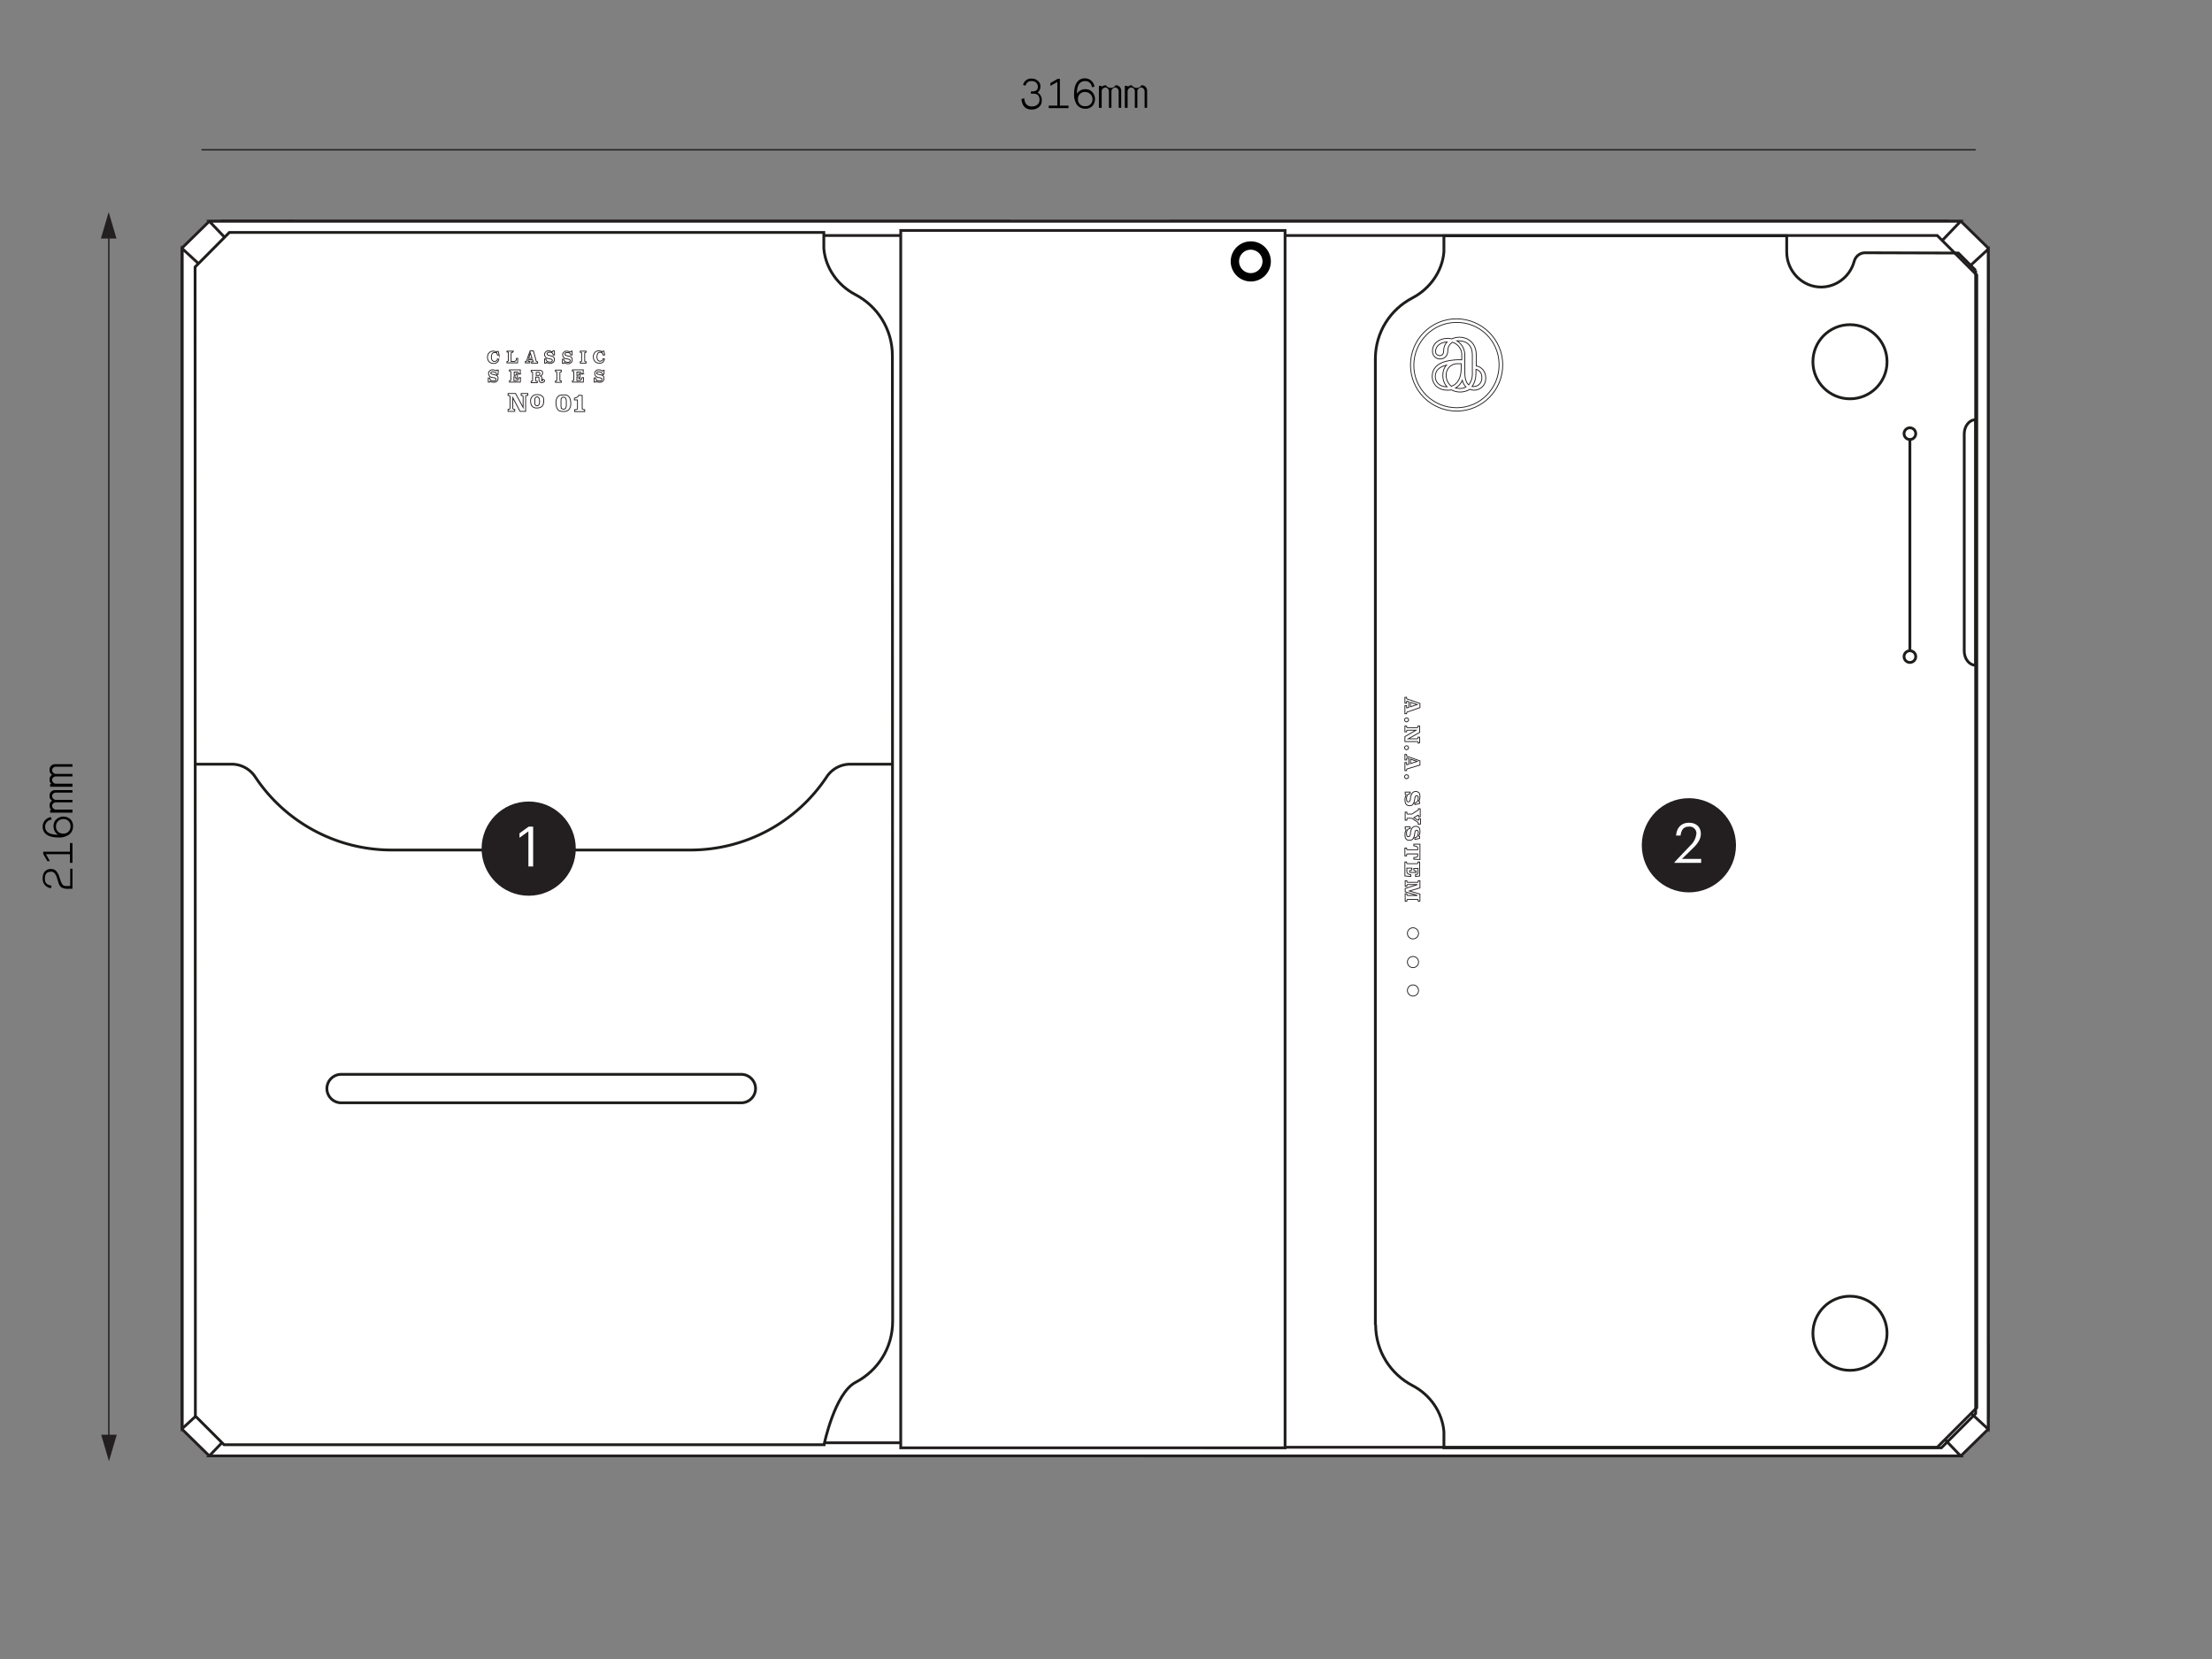
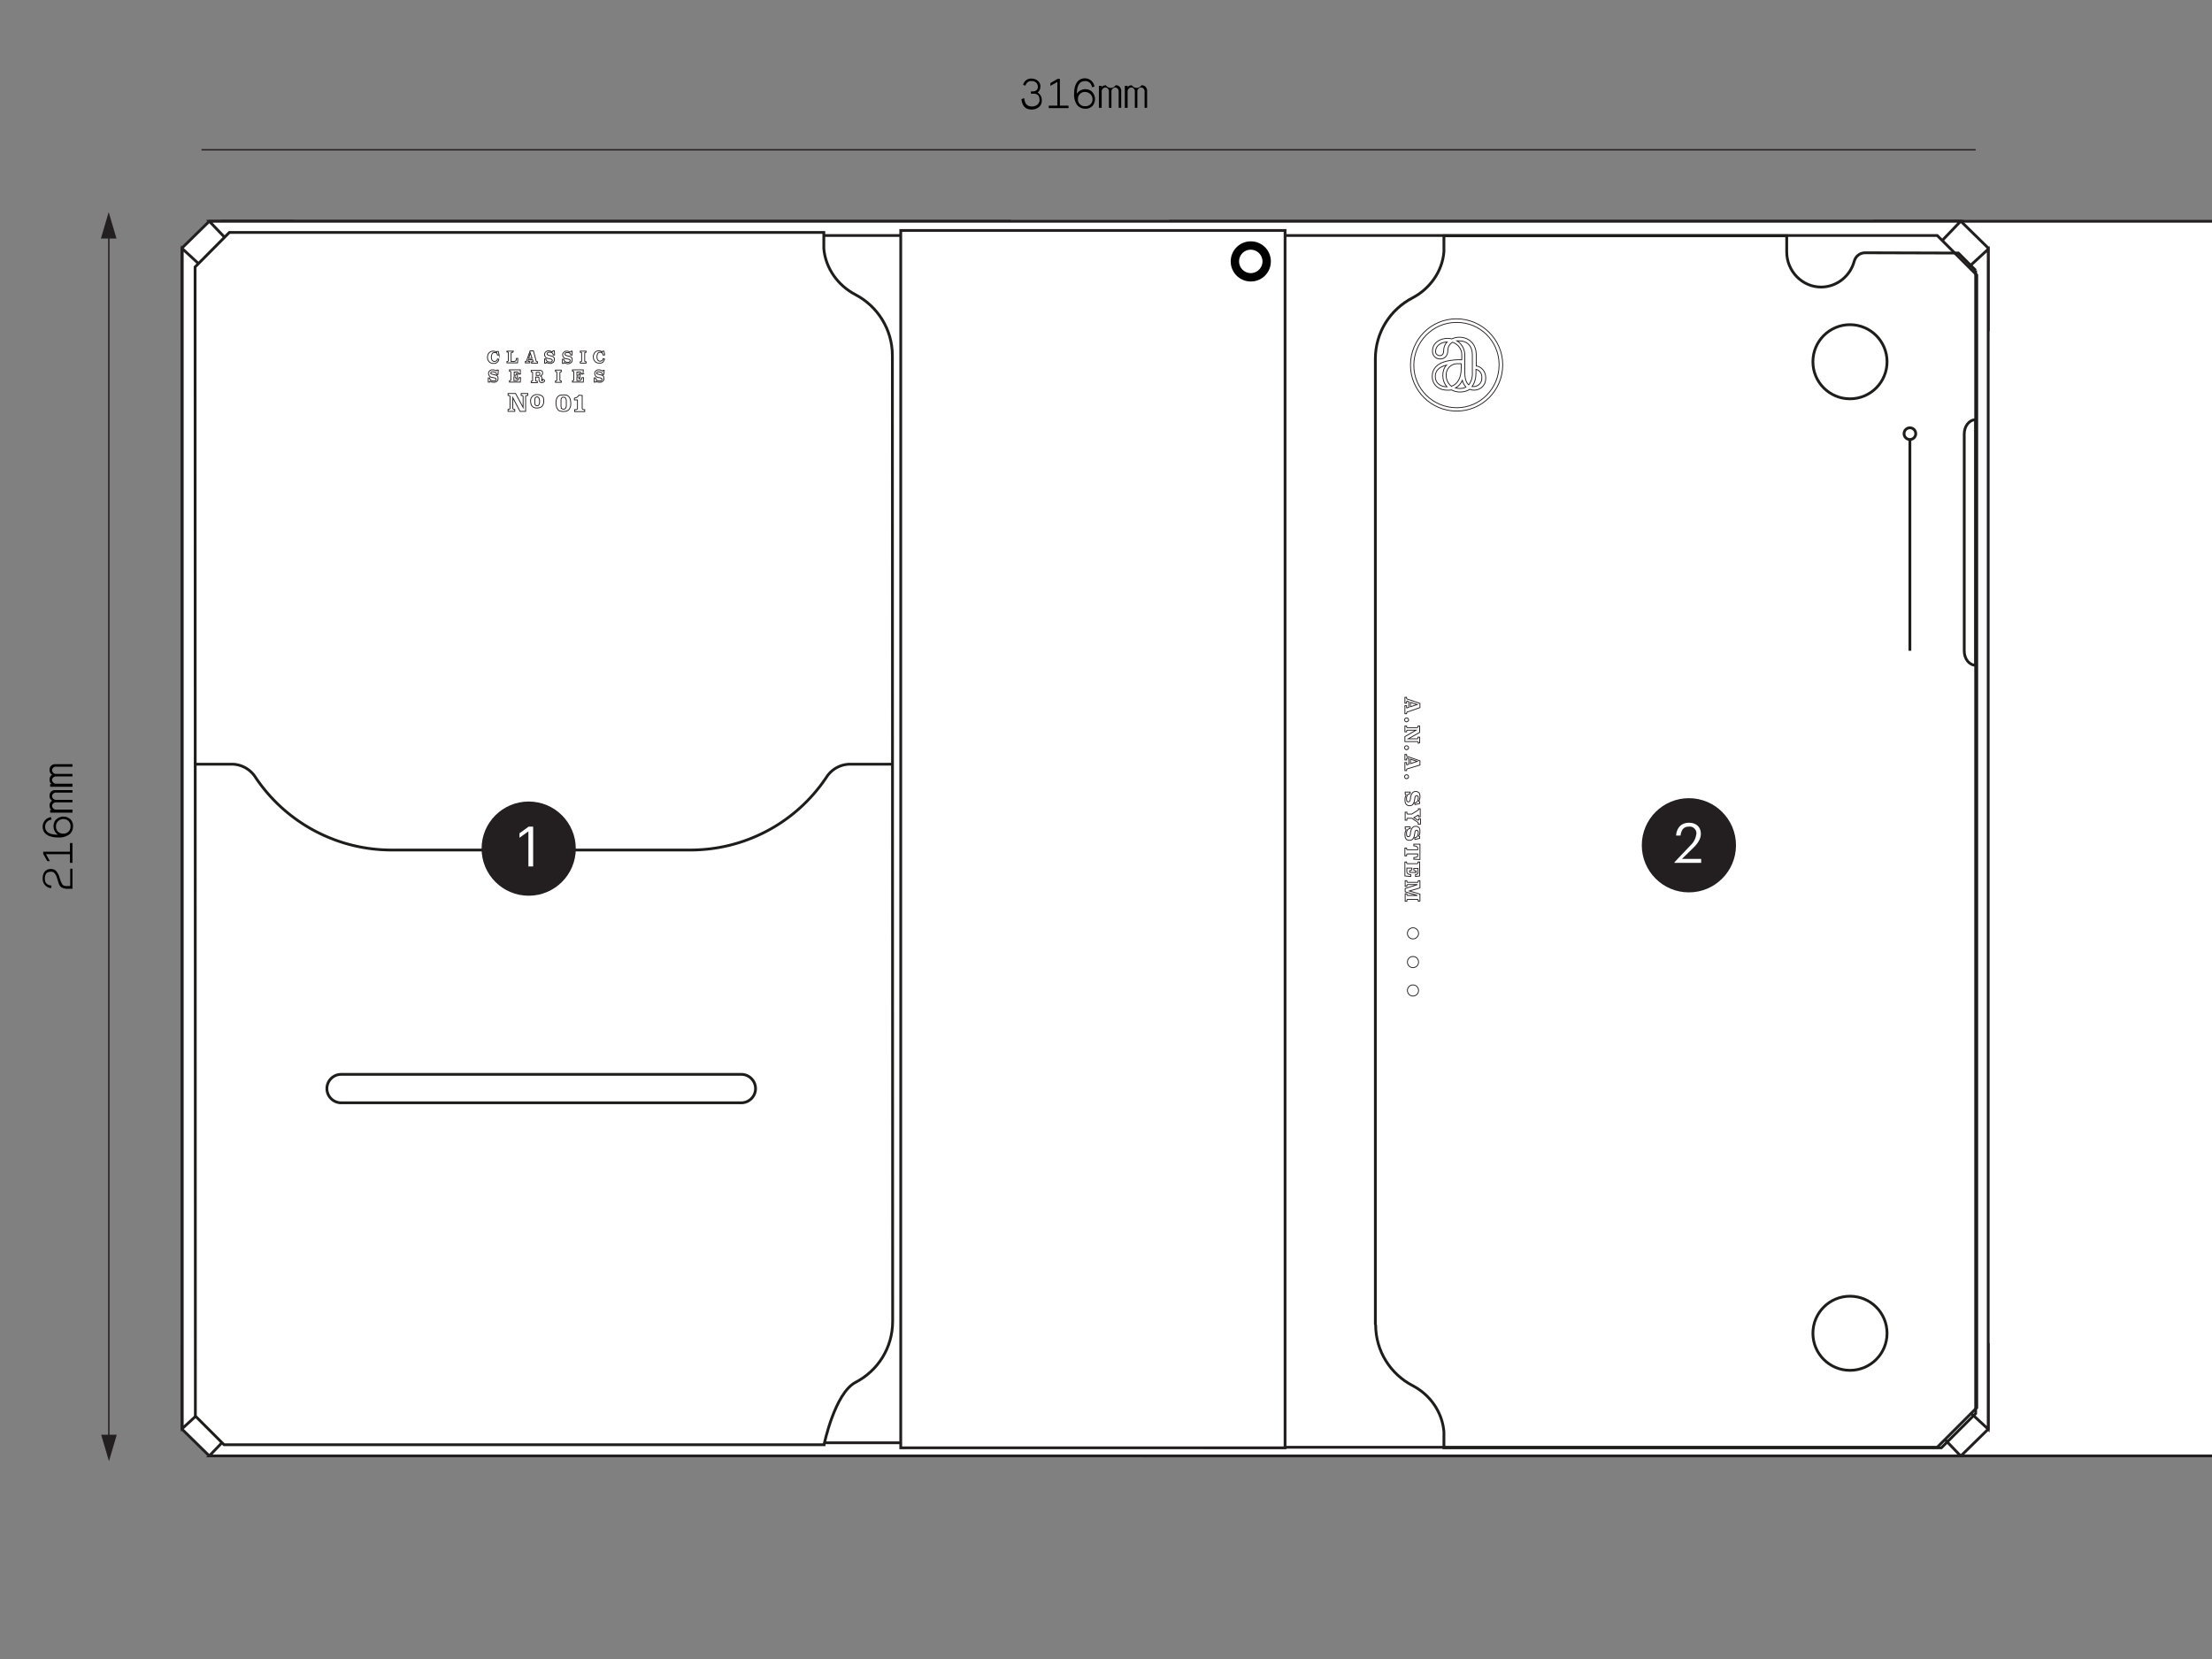
<svg xmlns="http://www.w3.org/2000/svg" xmlns:xlink="http://www.w3.org/1999/xlink" viewBox="0 0 793.7 595.3">
  <rect x="0" y="0" width="793.7" height="595.3" fill="#808080" stroke="none" />
  <style>.K{stroke-miterlimit:10}.L{fill:#fff}.M{stroke:#231f20}.N{stroke:#1d1d1b}.O{fill:#231f20}</style>
  <g class="K M">
-     <path d="M699.2 522.4H79.5l-14.2-14.2V93.6l14.2-14.2h619.7l14.2 14.2v414.6l-14.2 14.2z" class="L" />
+     <path d="M699.2 522.4l-14.2-14.2V93.6l14.2-14.2h619.7l14.2 14.2v414.6l-14.2 14.2z" class="L" />
    <path d="M362.2 522.4H79.5l-14.2-14.2V93.6l14.2-14.2h282.7v443zm57.8-443h278.5l14.2 14.2v414.6l-14.2 14.2H420v-443z" fill="#d9d8dc" />
    <g class="L">
      <path d="M713.4 89l-9.8-9.6h-31v38.9h40.8V89h0zm-9.8 433.4l9.8-9.6v-30.4h-39.7v40h29.9 0zm-638.3-9.6l9.8 9.6h31v-38.9H65.3v29.3h0zm9.8-433.4L65.3 89v30.4H105v-40H75.1z" />
      <path d="M674 110.2H104.6L75.1 79.4h628.4L674 110.2h0zM104.6 491.6H674l29.5 30.8H75.1l29.5-30.8zm577.4-7.8V118.3l31.4-28.9v423.4l-31.4-29zM96.7 118.1v365.6l-31.3 28.9V89.2l31.3 28.9h0z" />
    </g>
  </g>
  <circle cx="445.7" cy="92.7" r="5.1" stroke="#de9f57" stroke-width="2" class="L" />
  <path d="M432.4,84.5h262.7l14.2,14.2v406.4l-14.2,14.2H432.4V84.5z" class="K L M" />
  <g fill="none">
    <g class="N">
      <circle cx="663.8" cy="129.8" r="13.3" />
      <circle cx="663.8" cy="478.4" r="13.3" />
      <g class="K">
        <path d="M708.9 97v399.9 10.3l-12.3 12.3h-28.7-8.2-121-20.6v-5.8c-.6-7-4.9-13.2-11.2-16.5-7.9-4.1-13.3-12.3-13.3-21.9M708.9 97l-6.2-6.2-33.5-.1c-1.9 0-3.4 1.3-3.9 3.1-1.4 5.2-6.1 9.1-11.7 9.2-6.9.1-12.5-5.7-12.5-12.6v-5.8H538.6h-20.5v5.8c-.6 7-5 13.2-11.3 16.5-7.9 4.1-13.3 12.3-13.3 21.9v346.5" />
        <path d="M708.9 238.7h0c-2.3 0-4.1-2.3-4.1-5.1v-77.9c0-2.8 1.8-5.1 4.1-5.1h0v88.1z" />
      </g>
      <circle cx="685.3" cy="155.6" r="2.1" />
-       <circle cx="685.3" cy="235.6" r="2.1" />
      <path d="M685.3 157.6v75.9" class="K" />
    </g>
    <g stroke-width=".3" class="M">
      <path d="M529.7 131.3v-4c0-3.8-2.5-6.3-6.1-6.3-.9 0-1.8.2-2.7.6-.5-.1-.9-.2-1.4-.2-3.2 0-5.5 1.9-5.5 4.5-.1 1.5 1 2.8 2.5 2.9h.3c1.6 0 2.7-1.2 2.7-3 0-1.2.6-2.4 1.7-3 2.1.7 3.5 2.7 3.3 4.9v1.4c-1.8-.1-3.7.1-5.5.5-3.3.8-5.1 2.7-5.1 5.4 0 3 2.2 5 5.5 5 .5 0 .9 0 1.4-.1 2.1 1.1 4.6 1 6.6-.2.5.2 1 .3 1.5.3 2.3 0 4.2-1.8 4.2-4.1v-.4c0-2.1-1.4-3.9-3.4-4.2h0zm2 4.2c.1 1.7-1.1 3.1-2.8 3.2h-.2-.5c1-1.4 1.4-3.1 1.4-4.9v-1.3c1.4.4 2.2 1.6 2.1 3zm-12.5 3.3c-2.5 0-4.2-1.5-4.2-3.7 0-2.1 1.3-3.4 4-4.1-.9 1-1.3 2.3-1.3 3.7 0 1.5.5 3 1.5 4.1h0zm3.6-16.5h.7c3 0 4.8 1.9 4.8 5v6.5c.1 1.6-.4 3.1-1.3 4.3-.9-.8-1.4-2.2-1.4-4.4v-6c.1-2.1-.9-4.2-2.8-5.4zm1.9 14.2c.2.9.7 1.7 1.3 2.4-.7.4-1.5.5-2.4.5-.4 0-.9-.1-1.3-.2 1.1-.6 1.9-1.6 2.4-2.7zm-3.9 2.1c-1.2-.9-1.9-2.4-1.9-3.9-.1-2.2 1.6-4.1 3.8-4.2h.3 1.3v1.3c.1 3.6-1.2 6-3.5 6.8h0zm-1.6-15.9c-.8.9-1.2 2-1.2 3.2 0 1.1-.5 1.7-1.4 1.7-.8 0-1.5-.6-1.5-1.4v-.2c.1-1.9 1.8-3.2 4.1-3.3zm3.4-8.3c-9.1 0-16.5 7.4-16.5 16.6 0 9.1 7.4 16.5 16.6 16.5 9.1 0 16.5-7.4 16.5-16.6 0-9.1-7.5-16.5-16.6-16.5zm15.3 16.5c0 8.5-6.8 15.4-15.2 15.4-8.5 0-15.4-6.8-15.4-15.2s6.8-15.4 15.2-15.4h.1c8.4-.1 15.2 6.6 15.3 15 0 0 0 .1 0 .2z" class="K" />
      <circle cx="507" cy="355.4" r="2" />
      <circle cx="507" cy="345.2" r="2" />
      <circle cx="507" cy="334.9" r="2" />
      <path d="M504.9 255.5c-.1.1-.2.2-.2.6h-.6v-2.9h.6v.6c0 .1 0 .2.1.2h.1l.6-.2v-2l-.5-.2h-.1c-.1 0-.2.1-.2.3v.4h-.6v-2.1h.6v.4c0 .1.1.1.2.2l4.6 1.6v1.5l-4.6 1.6zm1.2-3.5v1.6l2.4-.8-2.4-.8zm-1.4 7c-.2 0-.3-.1-.5-.2-.1-.1-.2-.3-.2-.5s.1-.4.2-.5.3-.2.5-.2c.4 0 .7.3.7.6v.3c0 .1-.1.2-.1.2-.1.1-.1.1-.2.1-.2.2-.3.2-.4.2zm4.2 7.7c0-.4-.1-.6-.3-.6h-4.5v-1.8l4-2.3H505c-.2 0-.3.2-.3.6h-.6v-2.1h.6c0 .4.1.6.3.6h3.5c.2 0 .3-.2.3-.6h.6v2.3l-4.1 2.3h3.2c.2 0 .3-.2.3-.6h.6v2l-.5.2zm-4.2 2.3c-.2 0-.3-.1-.5-.2-.1-.1-.2-.3-.2-.5s.1-.4.2-.5.3-.2.5-.2c.4 0 .7.3.7.6v.3c0 .1-.1.2-.1.2-.1.1-.1.1-.2.1-.2.2-.3.2-.4.2zm.2 6.9c-.1 0-.2.2-.2.6h-.6v-2.9h.6v.6c0 .1 0 .2.1.2h.1l.6-.2v-2l-.5-.2h-.1c-.1 0-.2.1-.2.3v.4h-.6v-2h.6v.5c0 .1.1.1.2.2l4.6 1.6v1.5l-4.6 1.4zm1.2-3.5v1.6l2.4-.8-2.4-.8zm-1.4 7c-.2 0-.3-.1-.5-.2-.1-.1-.2-.3-.2-.5s.1-.4.2-.5.3-.2.5-.2c.4 0 .7.3.7.6v.3c0 .1-.1.2-.1.2-.1.1-.1.1-.2.1-.2.2-.3.2-.4.2zm3 9.3l-.1-.6c.2 0 .4-.1.6-.2.1-.1.3-.2.4-.4s.2-.3.2-.5.1-.4.1-.6v-.3c0-.1 0-.2-.1-.3 0-.1-.1-.2-.2-.2-.1-.1-.2-.1-.3-.1s-.2 0-.3.1-.1.2-.2.3-.1.3-.1.4c0 .2-.1.4-.1.5l-.1.6c0 .2-.1.4-.2.6-.1.3-.3.6-.5.8a1.69 1.69 0 0 1-1 .3c-.3 0-.5 0-.8-.2-.2-.1-.4-.2-.5-.4s-.3-.4-.3-.7c-.1-.6-.1-1.1 0-1.7.1-.2.1-.4.2-.6.1-.1.1-.2.1-.3s0-.1-.1-.2-.1-.1-.2-.1v-.7h1.8v.6c-.4 0-.8.2-1 .5-.2.4-.4.8-.3 1.3v.4c0 .1.1.2.1.4 0 .1.1.2.2.2.1.1.2.1.4.1s.3-.1.4-.2c.1-.2.2-.3.2-.5.1-.2.1-.5.1-.7 0-.3.1-.5.2-.8.1-.4.3-.8.6-1.1s.7-.4 1.1-.4c.2 0 .4 0 .6.1s.3.2.5.3c.2.2.3.4.3.6.1.3.1.6.1.8 0 .3 0 .6-.1.9 0 .2-.1.4-.2.5 0 0 0 .1-.1.1v.1c0 .1 0 .2.1.2.1.1.1.1.2.1v.6l-1.7.4zm1.2 7v-.4c0-.1-.1-.2-.1-.2l-2.2-1.5h-1.5c-.2 0-.3.2-.3.7h-.6v-2.9h.6c0 .5.1.7.3.7h1.5l2.2-1.4.2-.2c0-.1.1-.2 0-.3h.6v2.9h-.6v-.4c0-.1 0-.2-.1-.2h-.1l-1.5.9 1.5.9h.1c.1 0 .2-.1.2-.3v-.2h.6v1.9h-.8zm-1.2 5.5l-.1-.6c.2 0 .4-.1.6-.2.3-.2.5-.5.6-.9 0-.2.1-.4.1-.6v-.3c0-.1 0-.2-.1-.3 0-.1-.1-.2-.2-.3s-.2-.1-.3-.1-.2 0-.3.1-.1.2-.2.3-.1.3-.1.4c0 .2-.1.4-.1.5l-.1.6c0 .2-.1.4-.2.6-.1.3-.3.6-.5.8a1.69 1.69 0 0 1-1 .3c-.3 0-.5 0-.8-.1-.2-.1-.4-.2-.5-.4s-.3-.4-.3-.7c-.1-.6-.1-1.1 0-1.7.1-.2.1-.4.2-.6.1-.1.1-.2.1-.3s0-.1-.1-.2-.1-.1-.2-.1v-.7h1.8v.6c-.4 0-.8.2-1 .5-.2.4-.4.8-.3 1.3v.4c0 .1.1.2.1.4.1.1.1.2.2.2.1.1.2.1.4.1s.3-.1.4-.2c.1-.2.2-.3.2-.5.1-.2.1-.5.1-.7 0-.3.1-.5.2-.8.1-.4.3-.8.6-1.1s.7-.4 1.1-.4c.2 0 .4 0 .6.1s.3.2.5.3c.2.2.3.4.3.6.1.3.1.6.1.8 0 .3 0 .6-.1.9 0 .2-.1.4-.2.5 0 0 0 .1-.1.1v.1c0 .1 0 .2.1.2.1.1.1.1.2.1v.6l-1.7.4zm-.4 7.1v-.6c.4 0 .8-.1 1.1-.2.2-.1.4-.4.3-.6v-.5H505c-.2 0-.3.2-.3.7h-.6v-2.8h.6c0 .4.1.6.3.6h3.7v-.5c0-.3-.1-.5-.3-.6-.4-.2-.8-.3-1.1-.3v-.6h2.2v5.5l-2.2-.1zm.6 6.2v-.7c.6 0 .9-.3.9-.8v-1.4h-1.5v.5c0 .2.3.4.8.4v.6l-2.3-.1v-.6c.6-.1.8-.2.8-.4v-.5h-1.8v1.1c0 .8.5 1.2 1.4 1.2v.7l-2.1-.2v-5h.6c0 .4.1.6.3.6h3.5c.2 0 .3-.2.3-.6h.6v5l-1.5.2zm1 8.9c0-.4-.1-.7-.3-.7h-3.5c-.2 0-.3.2-.3.7h-.6v-2.7h.6c0 .4.1.6.3.6h3.5l-4.4-1.3v-1.2l4.4-1.4h-3.5c-.2 0-.3.2-.3.6h-.6v-2h.6c0 .4.1.6.3.6h3.5c.2 0 .3-.2.3-.6h.6v2.6l-3.8 1.1 3.8 1.1v2.5l-.6.1z" />
    </g>
  </g>
  <g class="K L">
    <path d="M347.9 517.7H85.2l-12.9-12.6V98.7l11.3-14.2h262.7l1.6 433.2z" class="M" />
    <path d="M323.2,82.7h137.9v436.8H323.2V82.7z" class="M" />
    <path d="M295.7 518.3h0s3.8-18.4 11.3-22.3c7.9-4.1 13.3-12.3 13.3-21.9l-.1-346.5c0-9.5-5.4-17.8-13.3-21.9-6.3-3.3-10.7-9.5-11.3-16.5v-5.8H111 82.3L70 95.8l.1 404v8.3l10.3 10.3h30.8 0 184.5z" class="N" />
  </g>
  <path d="M122.4 395.7H266c2.8 0 5.1-2.3 5.1-5.1h0c0-2.8-2.3-5.1-5.1-5.1H122.4c-2.8 0-5.1 2.3-5.1 5.1h0c0 2.8 2.3 5.1 5.1 5.1zM70.1 274.2h13a10.15 10.15 0 0 1 8.5 4.6h0c10.9 16.4 29.3 26.2 48.9 26.2h107.2c19.7 0 38-9.8 48.9-26.2h0a10.15 10.15 0 0 1 8.5-4.6h15" fill="none" class="K N" />
  <g class="L">
    <g stroke-width=".3" class="M K">
      <path d="M179.1 127.4h-.6c0-.3-.2-.5-.3-.7-.2-.2-.4-.3-.7-.2-.4 0-.7.1-.9.4-.2.4-.3.8-.3 1.2 0 .2 0 .5.1.7 0 .2.1.3.2.5.2.2.5.4.7.4.3 0 .6-.1.8-.2.2-.2.4-.4.4-.7l.5.1c0 .2-.1.4-.2.6s-.2.3-.4.5c-.2.1-.3.2-.5.3s-.5.1-.8.1-.6 0-.8-.1-.5-.2-.7-.4-.3-.4-.5-.7c-.1-.3-.2-.7-.2-1s.1-.7.2-1 .3-.5.5-.7.4-.3.6-.4.5-.1.8-.1c.2 0 .5 0 .7.1s.3.2.5.3l.1-.3h.5l.3 1.3z" />
      <path d="M184 126.4c-.4 0-.6.1-.6.3v3h1c.2 0 .4-.1.6-.2.2-.2.3-.5.3-.9h.5l-.1 1.6h-3.8v-.5c.3 0 .5-.1.5-.3v-2.8c0-.2-.2-.3-.5-.3v-.3h2.3l-.2.4zm8.4 3.2c0 .1.2.2.5.2v.5h-2.2v-.5h.4c.1 0 .2 0 .2-.1v-.1l-.2-.5h-1.5l-.1.4v.1c0 .1.1.1.3.1h.3v.5h-1.6v-.5h.3c.1 0 .1-.1.1-.1l1.3-3.7h1.2l1 3.7zm-2.7-1h1.2l-.6-1.9-.6 1.9zm9.3-1.2h-.5c0-.3-.2-.6-.4-.8-.1-.1-.3-.1-.4-.2h-.5-.3c-.1 0-.2 0-.3.1-.1 0-.1.1-.2.2s-.1.2-.1.3 0 .2.1.2l.2.2c.1 0 .2.1.3.1l.4.1.4.1c.2 0 .3.1.4.1.2.1.5.2.6.4.2.2.2.5.2.8 0 .2 0 .4-.1.6a1.38 1.38 0 0 1-.3.4c-.2.1-.3.2-.5.3s-.4.1-.6.1-.5 0-.7-.1-.3-.1-.4-.2c-.1 0-.1-.1-.2-.1s-.1 0-.1.1-.1.1-.1.2h-.5v-1.5h.5c0 .3.2.6.4.8a1.69 1.69 0 0 0 1 .3h.3c.1 0 .2 0 .3-.1.1 0 .1-.1.2-.2 0-.1.1-.2.1-.3s-.1-.2-.2-.3-.2-.1-.4-.2c-.2 0-.4-.1-.5-.1-.2 0-.4-.1-.6-.1-.3-.1-.6-.2-.8-.5s-.3-.6-.3-.9c0-.2 0-.3.1-.5.1-.1.1-.3.3-.4.1-.1.3-.2.4-.3.2-.1.4-.1.6-.1s.4 0 .7.1c.2 0 .3.1.4.2h.2c.1 0 .1 0 .2-.1l.1-.2h.5l.1 1.5zm6.3 0h-.5c0-.2-.1-.3-.1-.4l-.3-.3c-.1-.1-.3-.1-.4-.2h-.5-.2c-.1 0-.2 0-.3.1-.1 0-.1.1-.2.2s-.1.2-.1.3 0 .2.1.2c.1.1.2.1.2.2.1 0 .2.1.3.1l.4.1.4.1c.2 0 .3.1.4.1.2.1.5.2.6.4.2.2.2.5.2.8 0 .2 0 .4-.1.6a1.38 1.38 0 0 1-.3.4c-.2.1-.3.2-.5.3s-.4.1-.6.1-.5 0-.7-.1-.3-.1-.4-.2c-.1 0-.1-.1-.2-.1s-.1 0-.1.1-.1.1-.1.2h-.5v-1.5h.5c0 .3.2.6.4.8a1.69 1.69 0 0 0 1 .3h.3c.1 0 .2 0 .3-.1.1 0 .1-.1.2-.2 0-.1.1-.2.1-.3s0-.2-.1-.3-.3-.1-.4-.2c-.2 0-.4-.1-.5-.1-.2 0-.4-.1-.6-.1-.3-.1-.6-.2-.8-.5s-.3-.6-.3-.9c0-.2 0-.3.1-.5.1-.1.1-.3.3-.4.1-.1.3-.2.4-.3.2-.1.4-.1.6-.1s.4 0 .7.1c.2 0 .3.1.4.2h.2c.1 0 .1 0 .2-.1 0 0 .1-.1.1-.2h.4v1.4zm5-1c-.3 0-.5.1-.5.3v2.8c0 .2.2.3.5.3v.5h-2.1v-.5c.3 0 .5-.1.5-.3v-2.8c0-.2-.2-.3-.5-.3v-.4h2.1v.4zm6.7 1h-.6c0-.3-.2-.5-.3-.7-.2-.2-.4-.3-.7-.3-.4 0-.7.1-.9.4-.2.4-.3.8-.3 1.2 0 .2 0 .5.1.7 0 .2.1.3.2.5.2.2.5.4.7.4.3 0 .6-.1.8-.2.2-.2.4-.4.4-.7l.5.1c0 .2-.1.4-.2.6s-.2.3-.3.5c-.2.1-.3.2-.5.3s-.5.1-.8.1-.6 0-.8-.1-.5-.2-.7-.4-.3-.4-.5-.7c-.1-.3-.2-.7-.2-1s0-.7.2-1c.1-.3.2-.5.4-.7s.4-.3.6-.4.5-.1.8-.1c.2 0 .5 0 .7.1s.3.2.5.3l.1-.3h.5l.3 1.4zm-38.3 7h-.5c0-.2-.1-.3-.1-.4-.1-.3-.4-.4-.7-.5-.2 0-.3-.1-.5-.1h-.2c-.1 0-.2 0-.3.1-.1 0-.1.1-.2.1-.1.1-.1.2-.1.3s0 .2.1.2c.1.1.2.1.2.1.1 0 .2.1.3.1l.4.1.4.1.4.1c.2.1.5.2.6.4.2.2.2.5.2.8 0 .2 0 .4-.1.6a1.38 1.38 0 0 1-.3.4c-.2.1-.3.2-.5.3-.4.1-.9.1-1.3 0-.2 0-.3-.1-.4-.2-.1 0-.1-.1-.2-.1s-.1 0-.1.1-.1.1-.1.2h-.5v-1.5h.5c0 .3.2.6.4.8a1.69 1.69 0 0 0 1 .3h.3c.1 0 .2 0 .3-.1.1 0 .1-.1.2-.2s.1-.2.1-.3 0-.2-.1-.3-.2-.1-.4-.2l-.5-.1c-.2 0-.4-.1-.6-.1-.3-.1-.6-.2-.8-.5s-.3-.6-.3-.9c0-.2 0-.3.1-.5.1-.1.1-.3.3-.4.1-.1.3-.2.4-.3.2-.1.4-.1.6-.1.4 0 .8.1 1.1.2l.1.1h.1.2c0-.1.1-.1.1-.2h.5l-.1 1.6zm8-.2h-.6c0-.5-.2-.7-.6-.7h-1v1.2h.4c.2 0 .3-.2.3-.6h.5l-.1 1.8h-.5c0-.4-.1-.7-.3-.7h-.4v1.4h.8c.6 0 .9-.4 1-1.1h.6l-.1 1.6h-3.9v-.5c.3 0 .5-.1.5-.3v-2.8c0-.2-.2-.3-.5-.3v-.5h3.9v1.5zm8.7 2.2v.3c0 .1-.1.2-.2.3s-.2.1-.3.2c-.1 0-.3.1-.4.1-.2 0-.3 0-.5-.1-.1 0-.2-.1-.3-.2s-.1-.2-.2-.3c0-.1-.1-.2-.1-.4v-.3-.4c0-.1 0-.2-.1-.2 0-.1-.1-.1-.2-.1h-.3-.6v1.2c0 .2.2.3.6.3v.5h-2.2v-.5c.3 0 .5-.1.5-.3v-2.8c0-.2-.2-.3-.5-.3v-.5h2.7.5c.2 0 .3.1.5.1l.3.3c.1.2.1.4.1.6 0 .1 0 .3-.1.4 0 .1-.1.2-.2.3s-.2.1-.3.2-.2.1-.3.1c.1 0 .2.1.3.1l.2.2c.1.1.1.2.1.3v.4.5.2l.1.1c.1 0 .1 0 .1-.1s.1-.1 0-.2v-.3h.3l.5.3zm-3-2.9v1.2h.7c.3.1.5-.1.6-.4v-.2c0-.1 0-.3-.1-.4s-.3-.2-.5-.1h-.7zm9-.1c-.3 0-.5.1-.5.3v2.7c0 .2.2.3.5.3v.5h-2.1v-.5c.3 0 .5-.1.5-.3v-2.8c0-.2-.2-.3-.5-.3v-.5h2.1v.6zm7.8.8h-.6c0-.5-.2-.7-.6-.7h-1v1.2h.4c.2 0 .3-.2.3-.6h.5l-.1 1.8h-.4c0-.4-.1-.7-.3-.7h-.4v1.4h.8c.6 0 .9-.4 1-1.1h.6l-.1 1.6h-3.9v-.5c.3 0 .5-.1.5-.3v-2.8c0-.2-.2-.3-.5-.3v-.5h3.9l-.1 1.5zm7.5.2h-.5c0-.2-.1-.3-.1-.4l-.3-.3c-.1-.1-.2-.1-.4-.2-.2 0-.3-.1-.5-.1h-.2c-.1 0-.2 0-.3.1-.1 0-.1.1-.2.1-.1.1-.1.2-.1.3s0 .2.1.2c.1.1.2.1.2.1.1 0 .2.1.3.1l.4.1.4.1.4.1c.2.1.5.2.6.4.2.2.2.5.2.8 0 .2 0 .4-.1.6a1.38 1.38 0 0 1-.3.4c-.2.1-.3.2-.5.3-.4.1-.9.1-1.3 0-.2 0-.3-.1-.4-.2-.1 0-.1-.1-.2-.1s-.1 0-.1.1-.1.1-.1.2h-.5v-1.5h.5c0 .3.2.6.4.8a1.69 1.69 0 0 0 1 .3h.3c.1 0 .2 0 .3-.1.1 0 .1-.1.2-.2s.1-.2.1-.3 0-.2-.1-.3-.3-.1-.4-.2c-.2 0-.3-.1-.5-.1s-.4 0-.5-.1c-.3-.1-.6-.2-.8-.5s-.3-.6-.3-.9c0-.2 0-.3.1-.5s.1-.3.3-.4c.1-.1.3-.2.4-.3.2-.1.4-.1.6-.1s.4 0 .7.1a.76.76 0 0 1 .4.2l.1.1h.1.2c.1 0 .1-.1.1-.2h.4l-.1 1.5zm-27.4 7.5c-.5 0-.7.1-.7.4v5.3h-2l-2.6-4.9v3.8c0 .3.3.4.7.4v.7h-2.4v-.7c.5 0 .7-.1.7-.4v-4.2c0-.3-.3-.4-.7-.4v-.7h2.7l2.7 5v-3.9c0-.3-.3-.4-.7-.4v-.7h2.4v.7zm5.8 2.1c0 .7-.2 1.3-.6 1.8-.5.4-1.1.6-1.8.6-.3 0-.6 0-.9-.1s-.5-.2-.7-.4-.4-.4-.5-.7c-.1-.4-.2-.7-.2-1.1-.2-1.2.7-2.3 1.8-2.5h.6c.3 0 .6 0 .9.1s.5.2.8.4c.2.2.4.4.5.7.1.4.1.8.1 1.2h0zm-2.3-1.6c-.3 0-.5.1-.7.3-.2.3-.2.7-.2 1.1v.9c0 .2.1.4.1.5.1.1.1.2.3.3.1 0 .2.1.4.1.3 0 .5-.1.7-.4.2-.4.2-.8.2-1.2 0-.3 0-.5-.1-.8 0-.2-.1-.3-.2-.5-.1-.1-.2-.2-.3-.2 0-.1-.2-.1-.2-.1h0zm9.4-.7c.4 0 .8 0 1.1.1s.6.3.8.5c.2.3.4.6.5.9.1.5.2 1 .2 1.5s0 1-.2 1.4c-.1.3-.3.7-.5.9s-.5.4-.8.5c-.7.2-1.5.2-2.3 0-.3-.1-.6-.2-.8-.5s-.4-.6-.5-.9c-.1-.5-.2-1-.2-1.4 0-.5 0-1 .2-1.5.1-.4.3-.7.5-.9s.5-.4.8-.5c.4 0 .8-.1 1.2-.1zm0 .8c-.2 0-.3 0-.5.1-.1.1-.2.3-.3.4-.1.2-.1.5-.1.7v1 1.1c0 .2.1.4.1.6.1.1.2.3.3.3a.9.9 0 0 0 .5.1c.2 0 .3 0 .5-.1l.3-.3c.1-.2.1-.4.2-.6v-1.1-1c0-.2-.1-.5-.2-.7s-.2-.3-.3-.4c-.2 0-.4-.1-.5-.1h0zm6.7 4.1c0 .2.3.4.9.4v.7h-3.6v-.7c.7 0 1-.1 1-.4v-3.1h-1.1v-.7a1.78 1.78 0 0 0 1.6-1l1.2.1v.7 4z" />
    </g>
    <path d="M448.8 99.4c-3.1 0-5.7-2.5-5.7-5.7 0-3.1 2.5-5.7 5.7-5.7 3.1 0 5.7 2.5 5.7 5.7h0a5.63 5.63 0 0 1-5.7 5.7z" />
  </g>
  <path d="M448.8 89.6a4.23 4.23 0 0 1 4.2 4.2 4.23 4.23 0 0 1-4.2 4.2 4.23 4.23 0 0 1-4.2-4.2h0a4.16 4.16 0 0 1 4.2-4.2m0-3a7.17 7.17 0 1 0 0 14.4 7.17 7.17 0 0 0 7.2-7.2h0a7.17 7.17 0 0 0-7.2-7.2z" />
  <circle cx="189.7" cy="304.5" r="16.9" class="O" />
  <path d="M189.6,298.3l-3.2,2.3V299l3.3-2.4h1.6v14.3h-1.7V298.3z" class="L" />
  <circle cx="606" cy="303.3" r="16.9" class="O" />
  <path d="M600.9 309.3l5.7-6c1.2-1.1 1.9-2.6 2.1-4.1.1-1.3-.8-2.4-2.1-2.6h-.6c-1.7 0-2.7.9-3 3.2h-1.6c.2-2.8 1.9-4.6 4.6-4.6s4.3 1.6 4.3 4c0 1.8-1.1 3.5-2.9 5.2l-3.9 3.8h6.9v1.4h-9.6l.1-.3z" class="L" />
  <g class="O">
    <path d="M38.8 82.7h.5v432.5h-.5V82.7z" />
    <path d="M41.8 85.6L39 76.1l-2.8 9.5h5.6zm-5.5 429.2l2.8 9.5 2.8-9.5h-5.6zm36-461.3h636.6v.5H72.3v-.5z" />
  </g>
  <path d="M26 318.9h-1.3c-1 .1-2-.1-2.8-.6-.2-.2-.4-.4-.5-.6-.2-.3-.3-.6-.4-.9l-.4-1.3c-.2-.7-.4-1.3-.8-1.9-.3-.5-.9-.9-1.6-.8-1.4 0-2.1.8-2.1 2.5s.9 2.2 2.4 2.5l-.2.9c-1.7-.2-3-1.6-3-3.4 0-2.2 1.1-3.5 3-3.5.7 0 1.3.2 1.8.7.2.2.4.5.6.8s.3.5.4.8l.3.9.4 1.2c.2.5.4.9.7 1.3.1.1.3.2.5.3.4.1.9.2 1.4.1h.8v-6.2h.8v7.2zm0-9.3h-.9v-3.1h-8.6l1.4 2.5H17l-1.5-2.6v-.8h9.6v-3.1h.9v7.1zm-5.1-10.1c-.2-.1-.4-.2-.6-.4-.7-.7-1.1-1.6-1.1-2.6 0-.9.3-1.9 1-2.5s1.6-1 2.5-1 1.8.3 2.5.9c.7.7 1.1 1.7 1 2.7 0 1.1-.5 2.1-1.3 2.8-1.2.8-2.6 1.2-4 1.1-3.7 0-5.6-1.5-5.6-3.9 0-1.7 1.3-3.2 3-3.4l.2.9c-1.3.1-2.3 1.2-2.3 2.5 0 1.9 1.5 2.9 4.6 2.9h.1zm4.4-3c.1-1.3-.9-2.5-2.3-2.6h-.3c-1.4 0-2.6 1.1-2.6 2.5v.1a2.42 2.42 0 0 0 2.4 2.6h.2c1.3.1 2.5-.9 2.6-2.3v-.3zm.7-4.9h-8v-1h.5c-.5-.3-.7-.9-.7-1.5-.1-.7.3-1.4.9-1.8-.6-.4-1-1-.9-1.8-.1-1 .7-1.9 1.8-2h.2H26v.9h-6.1c-.7.1-1.3.7-1.2 1.4a1.49 1.49 0 0 0 1.2 1.2H26v.9h-6.1c-.7.1-1.3.7-1.2 1.4a1.49 1.49 0 0 0 1.2 1.2H26v1.1zm0-9.3h-8v-1h.5c-.5-.3-.7-.9-.7-1.5-.1-.7.3-1.4.9-1.8-.6-.4-1-1-.9-1.8-.1-1 .7-1.9 1.8-2h.2H26v.9h-6.1c-.7.1-1.3.7-1.2 1.4a1.49 1.49 0 0 0 1.2 1.2H26v.9h-6.1c-.7.1-1.3.7-1.2 1.4a1.49 1.49 0 0 0 1.2 1.2H26v1.1zM367.5 35.2c.2 2.2 1.2 3 2.8 3 .7 0 1.4-.2 2-.7.4-.4.7-1 .7-1.6 0-1.6-.7-2.3-2.3-2.3h-.8v-.8h.5c1.4 0 2-.6 2-1.7s-.9-2-2-2h-.3c-1-.1-1.9.6-2.1 1.6l-.9-.2c.3-1.4 1.6-2.4 3-2.3.8 0 1.6.2 2.3.8.6.5 1 1.3.9 2.2 0 .8-.4 1.5-1 2a3.07 3.07 0 0 1 1.5 2.9c0 .9-.3 1.7-1 2.3s-1.6.9-2.6.9c-2.2 0-3.4-1.2-3.7-3.7l1-.4zm8.8 3.6v-.9h3.1v-8.5l-2.5 1.4v-1l2.6-1.5h.8v9.6h3.1v.9h-7.1zm10.1-5.1c.1-.2.2-.4.4-.6.7-.7 1.6-1.1 2.6-1.1.9 0 1.9.3 2.5 1s1 1.6 1 2.5-.3 1.8-.9 2.5c-.7.7-1.7 1.1-2.7 1-1.1 0-2.1-.5-2.8-1.3-.8-1.2-1.2-2.6-1.1-4 0-3.7 1.5-5.6 3.9-5.6 1.7 0 3.2 1.3 3.4 3l-.9.2c-.1-1.3-1.2-2.3-2.5-2.2-1.9 0-2.9 1.5-2.9 4.6h0zm3 4.4c1.3.1 2.5-.9 2.6-2.2v-.3c0-1.4-1.1-2.5-2.5-2.6h-.1a2.42 2.42 0 0 0-2.6 2.4v.2c-.1 1.3 1 2.5 2.3 2.5h.3 0z" />
  <use xlink:href="#B" />
  <use xlink:href="#B" x="9.3" />
  <defs>
    <path id="B" d="M394.3 38.8v-8h1v.5c.3-.5.9-.7 1.5-.7.7 1 2 1.2 2.9.6.2-.2.4-.3.6-.6 1-.1 1.9.7 2 1.8v.2 6.1h-.9v-6.1c-.1-.7-.7-1.3-1.4-1.2a1.49 1.49 0 0 0-1.2 1.2v6.1h-.9v-6.1c-.1-.7-.7-1.3-1.4-1.2a1.49 1.49 0 0 0-1.2 1.2v6.1h-1z" />
  </defs>
</svg>